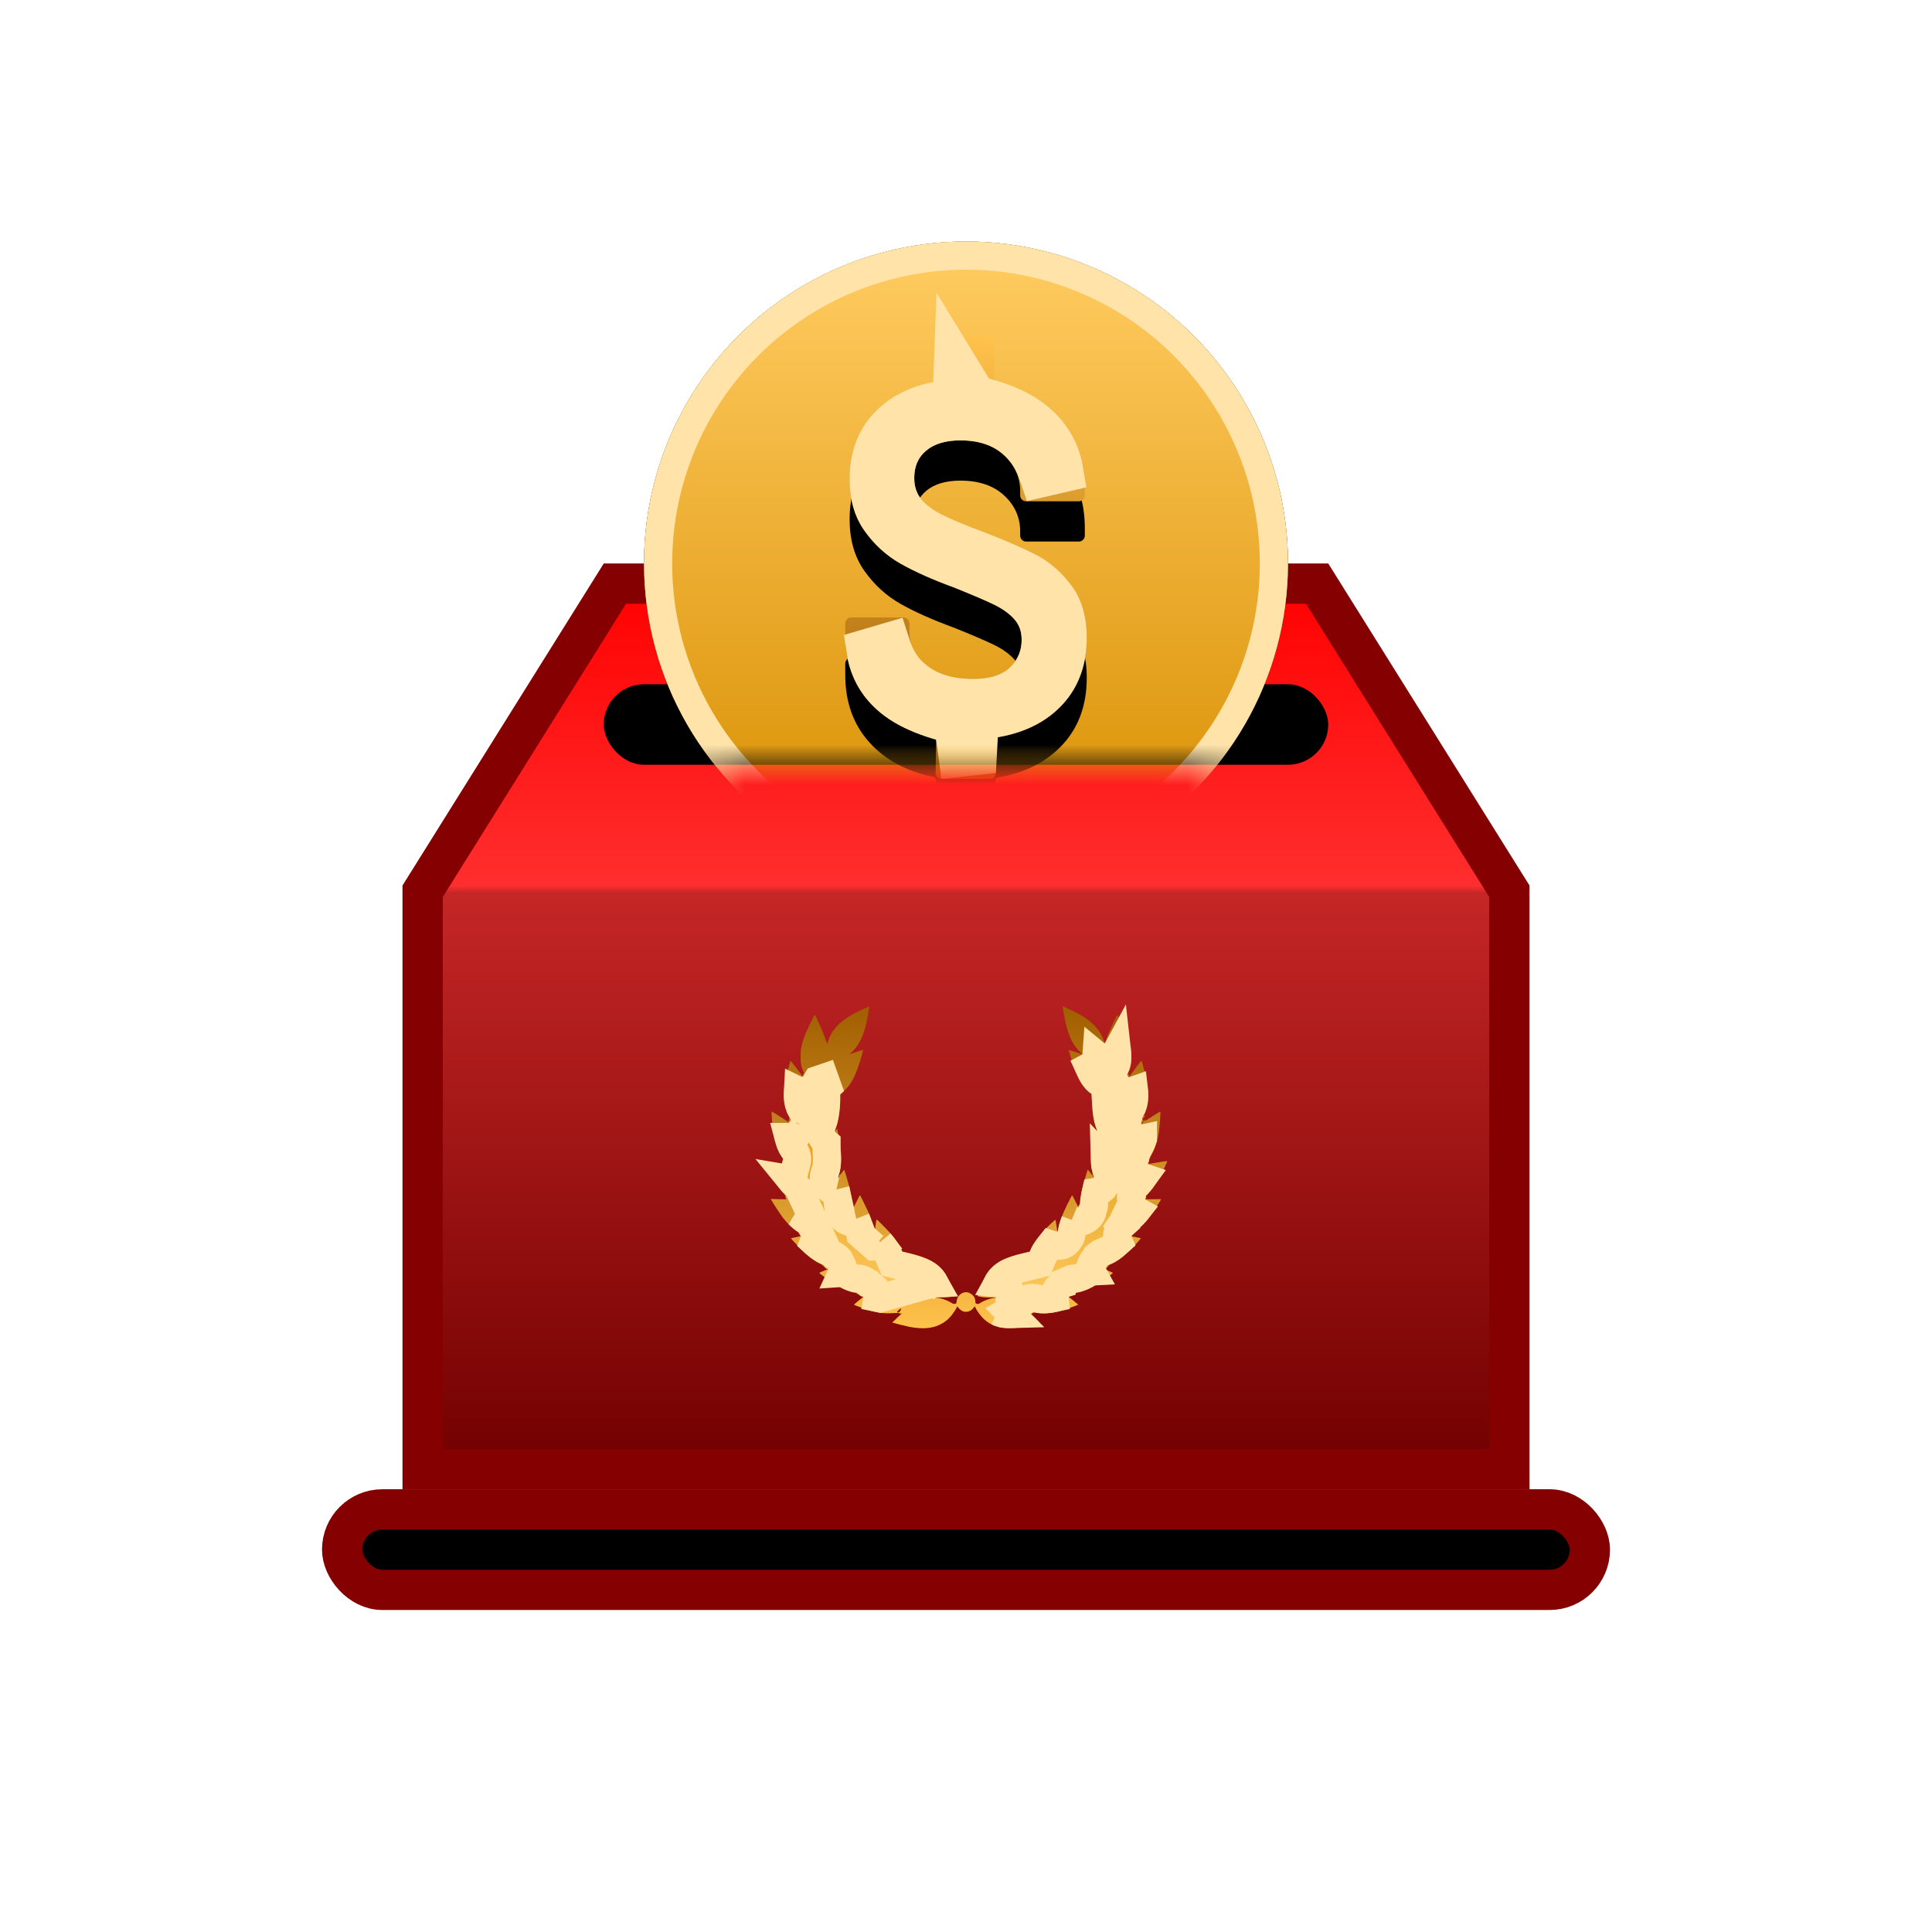
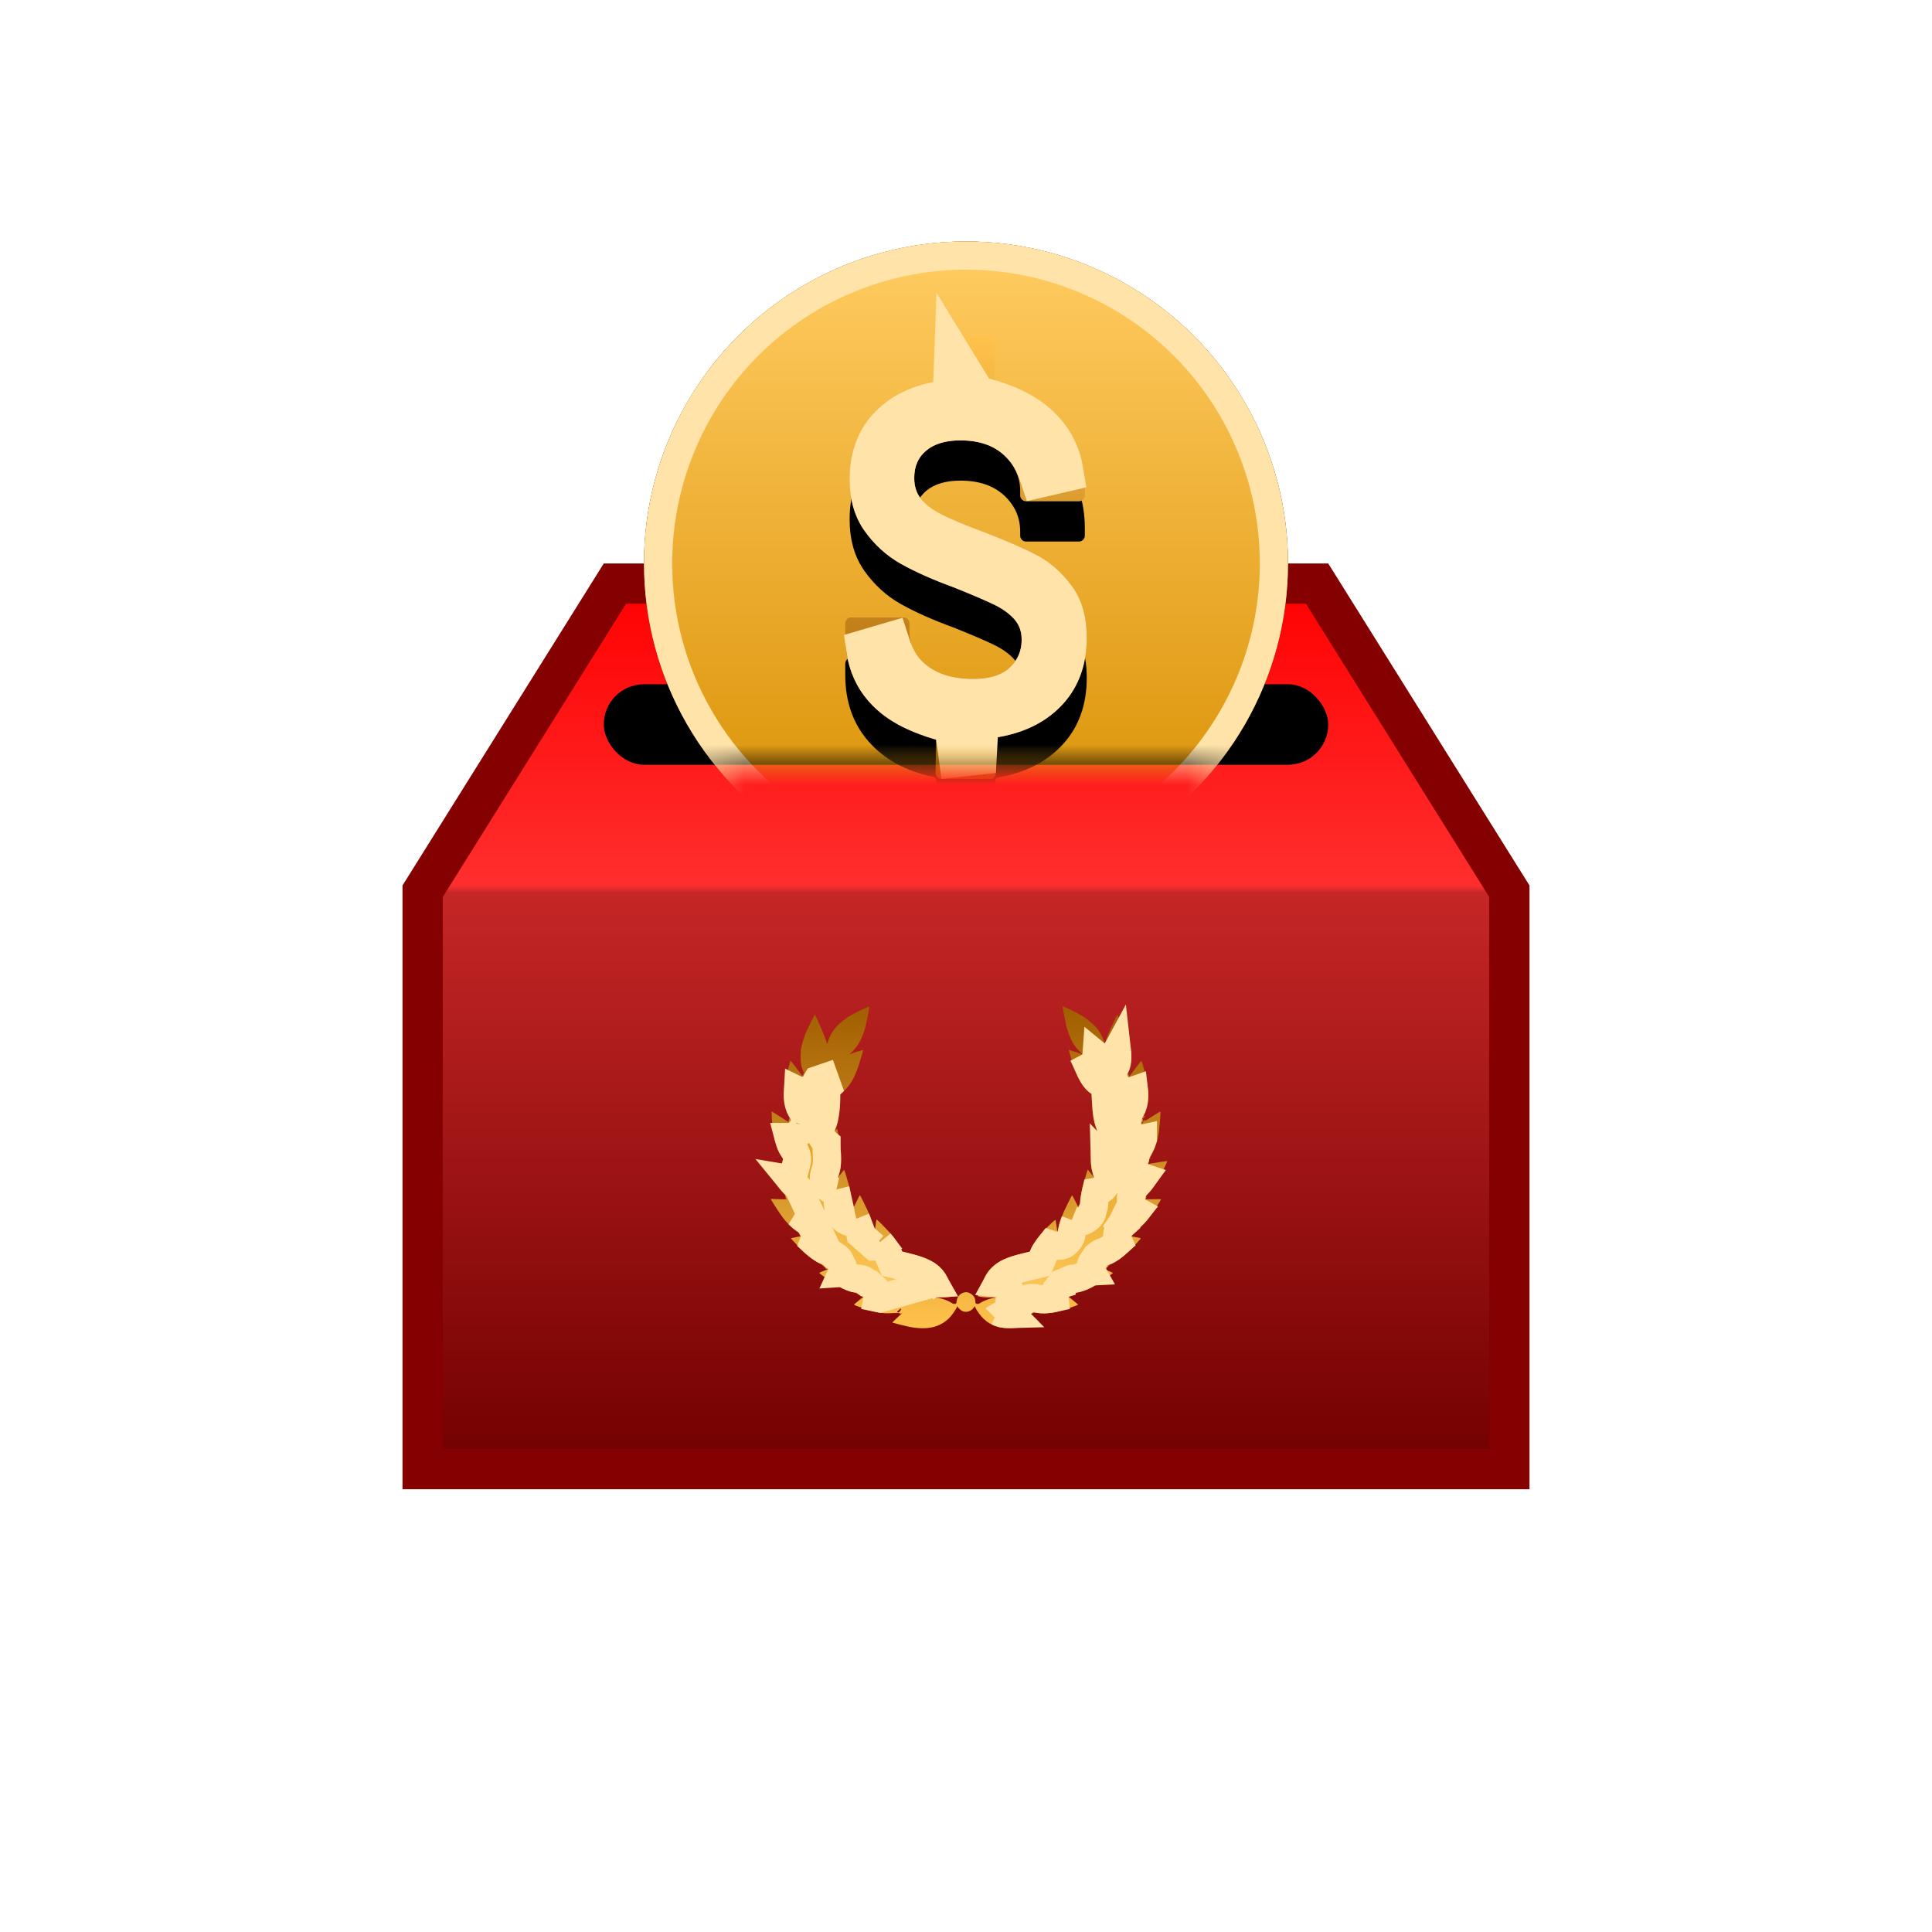
<svg xmlns="http://www.w3.org/2000/svg" xmlns:xlink="http://www.w3.org/1999/xlink" width="48px" height="48px" viewBox="0 0 48 48" version="1.1">
  <title>Calendar/Events/fundraising event</title>
  <defs>
    <linearGradient x1="50%" y1="0%" x2="50%" y2="100%" id="linearGradient-1">
      <stop stop-color="#FF0000" offset="0%" />
      <stop stop-color="#FF2E2E" offset="34.161%" />
      <stop stop-color="#C52626" offset="34.993%" />
      <stop stop-color="#710000" offset="100%" />
    </linearGradient>
    <polygon id="path-2" points="0 0 28 -2.97626507e-14 28 21 22 21 20.321 17 7.68 17 6 21 -3.97903932e-13 21" />
    <linearGradient x1="50%" y1="100%" x2="50%" y2="3.061617e-15%" id="linearGradient-4">
      <stop stop-color="#A15E00" offset="0%" />
      <stop stop-color="#FFC24B" offset="100%" />
    </linearGradient>
    <linearGradient x1="50%" y1="100%" x2="50%" y2="3.061617e-15%" id="linearGradient-5">
      <stop stop-color="#D88E00" offset="0%" />
      <stop stop-color="#FFCB60" offset="100%" />
    </linearGradient>
    <circle id="path-6" cx="14" cy="12" r="8" />
    <filter x="-84.4%" y="-84.4%" width="268.8%" height="268.8%" filterUnits="objectBoundingBox" id="filter-7">
      <feMorphology radius="0.5" operator="dilate" in="SourceAlpha" result="shadowSpreadOuter1" />
      <feOffset dx="0" dy="0" in="shadowSpreadOuter1" result="shadowOffsetOuter1" />
      <feGaussianBlur stdDeviation="4" in="shadowOffsetOuter1" result="shadowBlurOuter1" />
      <feComposite in="shadowBlurOuter1" in2="SourceAlpha" operator="out" result="shadowBlurOuter1" />
      <feColorMatrix values="0 0 0 0 1   0 0 0 0 0.89   0 0 0 0 0.663  0 0 0 1 0" type="matrix" in="shadowBlurOuter1" />
    </filter>
    <linearGradient x1="50%" y1="100%" x2="50%" y2="3.061617e-15%" id="linearGradient-8">
      <stop stop-color="#A15E00" offset="0%" />
      <stop stop-color="#FFC24B" offset="100%" />
    </linearGradient>
    <linearGradient x1="50%" y1="100%" x2="50%" y2="3.061617e-15%" id="linearGradient-9">
      <stop stop-color="#D88E00" offset="0%" />
      <stop stop-color="#FFCB60" offset="100%" />
    </linearGradient>
    <path d="M6,7.487 C6,8.154 5.803,8.704 5.408,9.137 C5.014,9.571 4.475,9.846 3.791,9.963 C3.751,9.979 3.73,10.004 3.73,10.037 L3.742,10.85 C3.742,10.892 3.728,10.927 3.7,10.956 C3.672,10.985 3.638,11 3.598,11 L2.39,11 C2.35,11 2.316,10.985 2.288,10.956 C2.26,10.927 2.245,10.892 2.245,10.85 L2.258,10.025 C2.258,9.992 2.237,9.967 2.197,9.95 C1.513,9.808 0.976,9.517 0.586,9.075 C0.195,8.633 0,8.079 0,7.412 L0,7.138 C0,7.096 0.014,7.06 0.042,7.031 C0.07,7.002 0.105,6.987 0.145,6.987 L1.449,6.987 C1.489,6.987 1.523,7.002 1.551,7.031 C1.579,7.06 1.594,7.096 1.594,7.138 L1.594,7.325 C1.594,7.658 1.734,7.94 2.016,8.169 C2.298,8.398 2.684,8.512 3.175,8.512 C3.586,8.512 3.889,8.419 4.087,8.231 C4.284,8.044 4.382,7.812 4.382,7.537 C4.382,7.338 4.322,7.169 4.201,7.031 C4.08,6.894 3.913,6.773 3.7,6.669 C3.487,6.565 3.151,6.421 2.692,6.237 C2.169,6.046 1.73,5.85 1.376,5.65 C1.022,5.45 0.722,5.177 0.477,4.831 C0.231,4.485 0.109,4.058 0.109,3.55 C0.109,2.908 0.296,2.377 0.67,1.956 C1.044,1.535 1.549,1.262 2.185,1.137 C2.225,1.121 2.245,1.096 2.245,1.062 L2.221,0.15 C2.221,0.108 2.235,0.073 2.264,0.044 C2.292,0.015 2.326,0 2.366,0 L3.573,0 C3.614,0 3.648,0.015 3.676,0.044 C3.704,0.073 3.718,0.108 3.718,0.15 L3.706,1.087 C3.706,1.121 3.726,1.146 3.767,1.163 C4.435,1.304 4.966,1.606 5.36,2.069 C5.755,2.531 5.952,3.096 5.952,3.763 L5.952,3.95 C5.952,3.992 5.938,4.027 5.909,4.056 C5.881,4.085 5.847,4.1 5.807,4.1 L4.491,4.1 C4.451,4.1 4.416,4.085 4.388,4.056 C4.36,4.027 4.346,3.992 4.346,3.95 L4.346,3.85 C4.346,3.5 4.213,3.202 3.948,2.956 C3.682,2.71 3.32,2.587 2.861,2.587 C2.499,2.587 2.217,2.671 2.016,2.837 C1.815,3.004 1.714,3.233 1.714,3.525 C1.714,3.733 1.773,3.908 1.889,4.05 C2.006,4.192 2.181,4.321 2.414,4.438 C2.648,4.554 3.01,4.704 3.501,4.888 C4.04,5.096 4.467,5.283 4.781,5.45 C5.095,5.617 5.376,5.867 5.626,6.2 C5.875,6.533 6,6.963 6,7.487 Z" id="path-10" />
    <filter x="-33.3%" y="-9.1%" width="166.7%" height="136.4%" filterUnits="objectBoundingBox" id="filter-11">
      <feOffset dx="0" dy="1" in="SourceAlpha" result="shadowOffsetOuter1" />
      <feGaussianBlur stdDeviation="0.5" in="shadowOffsetOuter1" result="shadowBlurOuter1" />
      <feComposite in="shadowBlurOuter1" in2="SourceAlpha" operator="out" result="shadowBlurOuter1" />
      <feColorMatrix values="0 0 0 0 0   0 0 0 0 0   0 0 0 0 0  0 0 0 0.3 0" type="matrix" in="shadowBlurOuter1" />
    </filter>
    <linearGradient x1="50%" y1="100%" x2="50%" y2="3.061617e-15%" id="linearGradient-12">
      <stop stop-color="#A15E00" offset="0%" />
      <stop stop-color="#FFC24B" offset="100%" />
    </linearGradient>
    <linearGradient x1="50%" y1="100%" x2="50%" y2="3.061617e-15%" id="linearGradient-13">
      <stop stop-color="#D88E00" offset="0%" />
      <stop stop-color="#FFCB60" offset="100%" />
    </linearGradient>
    <path d="M2.396,7.907 C2.182,7.806 2.091,7.753 1.962,7.656 C1.76,7.506 1.613,7.302 1.568,7.109 L1.556,7.056 L1.497,7.219 C1.446,7.364 1.257,7.788 1.242,7.788 C1.234,7.788 1.067,7.448 1.023,7.344 C0.979,7.239 0.935,7.102 0.91,6.987 C0.896,6.926 0.891,6.863 0.891,6.748 C0.891,6.578 0.908,6.485 0.962,6.374 C0.991,6.313 0.993,6.303 0.971,6.329 C0.959,6.343 0.956,6.344 0.96,6.332 C0.963,6.324 0.959,6.307 0.95,6.295 C0.937,6.278 0.937,6.273 0.952,6.25 C0.962,6.237 0.967,6.226 0.965,6.226 C0.962,6.226 0.942,6.251 0.921,6.283 C0.854,6.378 0.649,6.646 0.642,6.646 C0.633,6.646 0.525,6.238 0.503,6.123 C0.435,5.763 0.477,5.451 0.625,5.223 C0.648,5.187 0.652,5.177 0.636,5.196 L0.61,5.224 L0.603,5.183 C0.599,5.161 0.592,5.142 0.586,5.142 C0.58,5.142 0.59,5.129 0.609,5.112 C0.629,5.095 0.618,5.101 0.584,5.126 C0.495,5.187 0.183,5.386 0.173,5.386 C0.164,5.386 0.183,5.089 0.201,4.932 C0.233,4.664 0.331,4.375 0.432,4.247 C0.445,4.23 0.456,4.212 0.455,4.208 C0.449,4.173 0.458,4.089 0.47,4.085 C0.476,4.083 0.473,4.083 0.461,4.085 C0.309,4.111 0.004,4.156 0,4.153 C-0.002,4.15 0.024,4.087 0.058,4.013 C0.226,3.656 0.339,3.481 0.504,3.32 C0.543,3.284 0.559,3.265 0.542,3.281 C0.51,3.307 0.486,3.317 0.505,3.295 C0.51,3.288 0.518,3.267 0.52,3.248 C0.522,3.222 0.528,3.213 0.548,3.207 C0.562,3.203 0.478,3.203 0.361,3.206 L0.148,3.212 L0.164,3.184 C0.222,3.081 0.393,2.821 0.461,2.734 C0.559,2.608 0.695,2.477 0.787,2.419 C0.824,2.395 0.854,2.375 0.854,2.373 C0.854,2.37 0.848,2.372 0.842,2.376 C0.835,2.38 0.837,2.375 0.846,2.364 C0.855,2.354 0.867,2.334 0.87,2.319 C0.875,2.3 0.884,2.292 0.899,2.291 C0.911,2.291 0.862,2.279 0.788,2.265 C0.716,2.252 0.653,2.239 0.651,2.237 C0.644,2.231 0.94,1.919 1.023,1.847 C1.163,1.724 1.298,1.636 1.425,1.584 C1.457,1.571 1.476,1.56 1.469,1.559 C1.462,1.559 1.446,1.564 1.435,1.569 C1.425,1.575 1.416,1.577 1.416,1.575 C1.416,1.572 1.427,1.564 1.44,1.558 C1.454,1.551 1.48,1.527 1.499,1.505 C1.529,1.471 1.537,1.466 1.558,1.474 C1.571,1.478 1.583,1.48 1.585,1.478 C1.587,1.477 1.536,1.455 1.472,1.429 C1.408,1.403 1.355,1.379 1.355,1.375 C1.355,1.364 1.595,1.188 1.712,1.112 C1.892,0.996 2.159,0.888 2.272,0.885 C2.305,0.884 2.307,0.883 2.283,0.876 C2.269,0.872 2.265,0.868 2.274,0.867 C2.282,0.866 2.323,0.846 2.363,0.821 C2.412,0.792 2.442,0.779 2.45,0.784 C2.475,0.801 2.429,0.763 2.321,0.677 C2.26,0.629 2.214,0.587 2.219,0.582 C2.233,0.569 2.586,0.447 2.682,0.422 C2.849,0.38 2.978,0.366 3.115,0.373 C3.267,0.382 3.342,0.381 3.367,0.367 C3.385,0.359 3.394,0.362 3.42,0.385 C3.439,0.4 3.389,0.352 3.31,0.279 C3.23,0.205 3.168,0.144 3.171,0.141 C3.179,0.135 3.484,0.058 3.585,0.037 C3.737,0.005 3.92,-0.008 4.036,0.005 C4.175,0.021 4.244,0.039 4.35,0.089 C4.463,0.143 4.559,0.218 4.634,0.312 C4.71,0.408 4.787,0.531 4.779,0.546 C4.776,0.553 4.779,0.55 4.786,0.54 C4.821,0.491 4.875,0.442 4.912,0.426 C5.006,0.384 5.125,0.419 5.189,0.509 C5.207,0.535 5.223,0.549 5.223,0.539 C5.223,0.531 5.242,0.491 5.266,0.453 C5.411,0.216 5.588,0.082 5.833,0.025 C5.948,-0.003 6.179,-0.004 6.33,0.021 C6.422,0.036 6.813,0.131 6.825,0.141 C6.827,0.143 6.772,0.201 6.703,0.268 C6.632,0.336 6.584,0.385 6.596,0.376 C6.61,0.365 6.621,0.363 6.631,0.368 C6.639,0.373 6.663,0.378 6.682,0.379 L6.718,0.38 L6.683,0.389 C6.665,0.395 6.652,0.401 6.654,0.403 C6.656,0.405 6.682,0.401 6.713,0.393 C6.841,0.36 7.059,0.364 7.239,0.404 C7.39,0.436 7.794,0.574 7.785,0.59 C7.782,0.594 7.727,0.639 7.665,0.689 C7.602,0.738 7.55,0.78 7.55,0.782 C7.55,0.783 7.556,0.785 7.563,0.785 C7.569,0.785 7.605,0.804 7.641,0.825 C7.676,0.848 7.713,0.866 7.722,0.867 C7.735,0.867 7.734,0.87 7.718,0.876 C7.701,0.883 7.702,0.885 7.729,0.885 C7.77,0.886 7.918,0.926 7.999,0.958 C8.088,0.994 8.179,1.043 8.291,1.114 C8.393,1.18 8.651,1.366 8.652,1.375 C8.652,1.378 8.604,1.399 8.545,1.423 C8.486,1.445 8.438,1.467 8.438,1.469 C8.438,1.471 8.448,1.47 8.459,1.467 C8.473,1.463 8.479,1.464 8.476,1.47 C8.468,1.479 8.531,1.547 8.565,1.566 C8.577,1.573 8.569,1.571 8.546,1.563 C8.525,1.556 8.505,1.551 8.503,1.553 C8.5,1.555 8.526,1.566 8.557,1.578 C8.756,1.65 8.977,1.822 9.231,2.103 C9.291,2.17 9.342,2.228 9.344,2.232 C9.346,2.237 9.288,2.252 9.217,2.263 C9.145,2.276 9.096,2.288 9.109,2.29 C9.122,2.292 9.13,2.298 9.126,2.302 C9.123,2.307 9.127,2.325 9.136,2.34 C9.15,2.369 9.15,2.37 9.129,2.359 C9.107,2.349 9.106,2.349 9.127,2.365 C9.138,2.373 9.153,2.378 9.162,2.375 C9.171,2.372 9.174,2.372 9.17,2.376 C9.166,2.38 9.191,2.402 9.227,2.426 C9.321,2.492 9.455,2.625 9.544,2.741 C9.616,2.833 9.846,3.188 9.846,3.204 C9.846,3.208 9.751,3.209 9.635,3.206 C9.518,3.203 9.434,3.203 9.448,3.207 C9.47,3.213 9.475,3.221 9.478,3.252 C9.48,3.282 9.478,3.287 9.467,3.282 C9.46,3.278 9.487,3.309 9.528,3.351 C9.613,3.439 9.695,3.552 9.775,3.686 C9.84,3.796 10.011,4.15 9.999,4.154 C9.995,4.155 9.896,4.142 9.779,4.122 C9.519,4.08 9.5,4.077 9.522,4.084 C9.533,4.088 9.54,4.104 9.543,4.14 C9.549,4.21 9.552,4.219 9.604,4.306 C9.693,4.454 9.756,4.641 9.789,4.864 C9.807,4.977 9.838,5.378 9.831,5.384 C9.826,5.389 9.568,5.23 9.481,5.17 C9.451,5.148 9.422,5.135 9.416,5.138 C9.41,5.142 9.407,5.141 9.411,5.136 C9.415,5.13 9.41,5.119 9.399,5.112 C9.387,5.103 9.385,5.103 9.393,5.112 C9.4,5.12 9.401,5.138 9.397,5.165 C9.386,5.223 9.388,5.237 9.426,5.311 C9.557,5.573 9.563,5.914 9.442,6.363 C9.384,6.579 9.364,6.646 9.357,6.646 C9.35,6.646 9.15,6.384 9.086,6.292 C9.049,6.238 9.029,6.217 9.049,6.253 C9.055,6.265 9.054,6.278 9.045,6.294 C9.038,6.307 9.034,6.325 9.037,6.332 C9.039,6.341 9.032,6.331 9.02,6.312 C8.986,6.253 8.986,6.269 9.02,6.333 C9.079,6.446 9.103,6.547 9.108,6.709 C9.117,6.925 9.084,7.083 8.978,7.339 C8.924,7.472 8.77,7.783 8.758,7.783 C8.749,7.783 8.581,7.431 8.537,7.318 C8.516,7.267 8.489,7.188 8.475,7.143 C8.461,7.098 8.447,7.068 8.444,7.075 C8.441,7.083 8.434,7.109 8.428,7.134 C8.41,7.196 8.346,7.325 8.295,7.398 C8.201,7.531 8.017,7.687 7.832,7.793 C7.73,7.85 7.406,8.006 7.4,8 C7.393,7.993 7.476,7.567 7.505,7.468 C7.586,7.181 7.683,7.006 7.84,6.862 C7.878,6.827 7.9,6.803 7.89,6.807 C7.822,6.832 7.556,6.919 7.553,6.916 C7.546,6.909 7.682,6.472 7.718,6.382 C7.817,6.142 7.949,5.946 8.072,5.855 L8.118,5.822 L8.131,5.606 C8.148,5.293 8.177,5.125 8.243,4.951 L8.264,4.893 L8.234,4.926 C8.213,4.946 8.201,4.953 8.198,4.945 C8.189,4.922 8.132,4.582 8.116,4.464 C8.085,4.221 8.101,3.978 8.161,3.807 C8.184,3.74 8.186,3.729 8.171,3.747 C8.153,3.77 8.148,3.782 8.151,3.798 C8.151,3.802 8.148,3.804 8.143,3.803 C8.138,3.801 8.11,3.832 8.081,3.871 C8.052,3.911 8.027,3.942 8.025,3.94 C8.017,3.933 7.914,3.579 7.892,3.483 C7.861,3.353 7.836,3.195 7.836,3.132 C7.836,3.102 7.83,3.079 7.82,3.069 C7.812,3.061 7.805,3.049 7.805,3.043 C7.805,3.038 7.8,3.036 7.793,3.039 C7.785,3.044 7.784,3.041 7.789,3.028 C7.825,2.941 7.769,3.043 7.69,3.208 C7.663,3.264 7.638,3.306 7.633,3.301 C7.628,3.296 7.581,3.204 7.527,3.097 C7.39,2.822 7.32,2.636 7.293,2.475 C7.286,2.433 7.277,2.399 7.274,2.399 C7.27,2.399 7.259,2.463 7.249,2.541 C7.239,2.618 7.227,2.686 7.223,2.692 C7.216,2.703 7.055,2.551 6.928,2.414 C6.788,2.262 6.664,2.088 6.614,1.97 L6.585,1.903 L6.397,1.857 C6.191,1.807 6.068,1.767 5.945,1.712 C5.613,1.561 5.416,1.298 5.377,0.954 C5.37,0.891 5.367,0.882 5.325,0.842 L5.281,0.799 L5.311,0.793 C5.327,0.79 5.349,0.785 5.361,0.782 C5.422,0.769 5.571,0.761 5.646,0.769 C5.693,0.774 5.744,0.774 5.761,0.769 C5.786,0.762 5.785,0.761 5.743,0.76 C5.639,0.757 5.444,0.69 5.343,0.621 C5.316,0.602 5.294,0.599 5.258,0.609 C5.239,0.613 5.235,0.623 5.231,0.675 C5.228,0.708 5.219,0.748 5.21,0.765 C5.172,0.834 5.079,0.895 5.009,0.896 C4.885,0.897 4.781,0.801 4.768,0.673 C4.761,0.624 4.757,0.613 4.739,0.609 C4.7,0.599 4.684,0.603 4.637,0.632 C4.534,0.698 4.358,0.757 4.253,0.76 C4.209,0.761 4.209,0.761 4.24,0.769 C4.257,0.773 4.31,0.773 4.357,0.769 C4.447,0.761 4.579,0.77 4.671,0.788 L4.726,0.8 L4.68,0.838 C4.637,0.872 4.633,0.881 4.627,0.932 C4.604,1.114 4.558,1.248 4.473,1.374 C4.312,1.611 4.055,1.751 3.566,1.868 L3.415,1.904 L3.394,1.954 C3.337,2.081 3.242,2.222 3.123,2.356 C3.037,2.454 2.793,2.702 2.782,2.702 C2.774,2.702 2.769,2.677 2.742,2.482 C2.732,2.413 2.723,2.369 2.723,2.384 C2.719,2.487 2.64,2.744 2.56,2.916 C2.481,3.086 2.37,3.306 2.364,3.307 C2.361,3.307 2.322,3.233 2.278,3.141 C2.233,3.05 2.196,2.977 2.194,2.979 C2.191,2.982 2.196,2.994 2.203,3.005 C2.212,3.022 2.212,3.029 2.203,3.032 C2.197,3.034 2.191,3.042 2.19,3.051 C2.19,3.064 2.188,3.064 2.182,3.048 C2.177,3.036 2.172,3.061 2.167,3.121 C2.158,3.235 2.127,3.418 2.099,3.525 C2.068,3.64 1.986,3.915 1.978,3.93 C1.973,3.938 1.952,3.916 1.917,3.868 C1.887,3.828 1.86,3.797 1.854,3.8 C1.849,3.803 1.846,3.8 1.85,3.793 C1.853,3.786 1.845,3.77 1.834,3.756 C1.816,3.734 1.816,3.738 1.838,3.802 C1.879,3.917 1.896,4.043 1.896,4.216 C1.895,4.303 1.89,4.414 1.884,4.463 C1.874,4.555 1.805,4.949 1.8,4.955 C1.797,4.956 1.782,4.942 1.764,4.923 C1.746,4.903 1.732,4.889 1.732,4.891 C1.732,4.893 1.743,4.923 1.758,4.956 C1.824,5.112 1.875,5.435 1.875,5.707 L1.875,5.808 L1.966,5.892 C2.153,6.068 2.258,6.268 2.386,6.698 C2.421,6.814 2.448,6.911 2.445,6.914 C2.443,6.917 2.365,6.894 2.272,6.863 L2.105,6.806 L2.176,6.875 C2.326,7.019 2.431,7.22 2.507,7.51 C2.533,7.61 2.602,7.973 2.598,7.989 C2.596,7.999 2.533,7.973 2.396,7.907 Z M9.429,5.245 C9.413,5.221 9.381,5.195 9.362,5.186 C9.343,5.18 9.353,5.197 9.381,5.229 C9.445,5.294 9.477,5.305 9.429,5.245 Z M9.446,5.161 C9.446,5.155 9.42,5.128 9.39,5.104 C9.336,5.06 9.333,5.064 9.376,5.118 C9.42,5.172 9.446,5.188 9.446,5.161 Z M9.575,4.222 C9.567,4.208 9.539,4.181 9.514,4.162 C9.476,4.133 9.477,4.137 9.525,4.185 C9.587,4.249 9.6,4.259 9.575,4.222 Z M0.962,2.358 C0.95,2.34 0.918,2.358 0.889,2.399 C0.853,2.459 0.857,2.465 0.914,2.429 C0.954,2.411 0.974,2.376 0.962,2.358 Z M3.556,1.574 C3.51,1.552 3.48,1.568 3.48,1.614 C3.48,1.659 3.51,1.676 3.556,1.656 C3.587,1.633 3.587,1.594 3.556,1.574 Z M2.417,0.895 C2.394,0.859 2.358,0.859 2.337,0.895 C2.313,0.931 2.331,0.968 2.376,0.968 C2.421,0.968 2.439,0.931 2.417,0.895 Z M7.715,0.895 C7.691,0.859 7.655,0.859 7.634,0.895 C7.611,0.931 7.629,0.968 7.673,0.968 C7.718,0.968 7.736,0.931 7.715,0.895 Z M4.321,0.815 C4.309,0.777 4.273,0.765 4.244,0.802 C4.212,0.84 4.224,0.877 4.269,0.877 C4.313,0.89 4.337,0.852 4.321,0.815 Z M4.254,0.783 C4.235,0.753 4.197,0.753 4.173,0.783 C4.146,0.83 4.162,0.86 4.205,0.86 C4.251,0.86 4.27,0.83 4.254,0.783 Z M5.901,0.783 C5.879,0.753 5.839,0.753 5.82,0.783 C5.797,0.83 5.813,0.86 5.859,0.86 C5.905,0.86 5.921,0.83 5.901,0.783 Z M6.584,0.448 C6.61,0.42 6.626,0.398 6.618,0.398 C6.61,0.398 6.584,0.42 6.557,0.448 C6.53,0.475 6.514,0.498 6.522,0.498 C6.53,0.498 6.557,0.475 6.584,0.448 Z M3.372,0.441 C3.358,0.412 3.328,0.389 3.308,0.389 C3.279,0.395 3.279,0.401 3.317,0.441 C3.382,0.505 3.405,0.505 3.372,0.441 Z" id="path-14" />
  </defs>
  <g id="Calendar/Events/fundraising-event" stroke="none" stroke-width="1" fill="none" fill-rule="evenodd">
    <g id="Group-2" transform="translate(8, 2)">
      <path d="M24.723,12.5 L29.5,20.143 L29.5,34.5 L2.5,34.5 L2.5,20.143 L7.277,12.5 L24.723,12.5 Z" id="Combined-Shape" stroke="#850000" fill="url(#linearGradient-1)" />
      <rect id="Rectangle" fill="#000000" x="7" y="15" width="18" height="2" rx="1" />
-       <rect id="Rectangle" stroke="#850000" fill="#000000" x="0.5" y="35.5" width="31" height="2" rx="1" />
      <g id="Oval" transform="translate(2, 0)">
        <mask id="mask-3" fill="white">
          <use xlink:href="#path-2" />
        </mask>
        <g id="Mask" />
        <g fill-rule="nonzero" mask="url(#mask-3)">
          <use fill="black" fill-opacity="1" filter="url(#filter-7)" xlink:href="#path-6" />
          <use fill="url(#linearGradient-4)" xlink:href="#path-6" />
          <circle stroke="#FFE3A9" stroke-width="0.7" stroke-linejoin="square" fill="url(#linearGradient-5)" fill-rule="evenodd" cx="14" cy="12" r="7.65" />
        </g>
        <g id="$" mask="url(#mask-3)" fill-rule="nonzero">
          <g transform="translate(11, 6.354)" id="Path">
            <use fill="black" fill-opacity="1" filter="url(#filter-11)" xlink:href="#path-10" />
            <use fill="url(#linearGradient-8)" xlink:href="#path-10" />
            <path stroke="#FFE3A9" stroke-width="1.005" d="M2.708,0.602 L3.248,1.484 C4.029,1.677 4.587,1.936 4.978,2.395 C5.216,2.674 5.361,2.999 5.42,3.37 L4.845,3.503 C4.701,3.071 4.535,2.815 4.289,2.588 C3.94,2.264 3.469,2.085 2.861,2.085 C2.356,2.085 1.973,2.221 1.696,2.451 C1.381,2.711 1.212,3.065 1.212,3.525 C1.212,3.862 1.314,4.142 1.502,4.369 C1.655,4.556 1.881,4.733 2.19,4.887 C2.434,5.009 2.812,5.167 3.32,5.356 C3.836,5.556 4.245,5.734 4.545,5.894 C4.798,6.028 5.023,6.233 5.224,6.501 C5.415,6.756 5.498,7.088 5.498,7.487 C5.498,8.015 5.35,8.455 5.037,8.799 C4.64,9.235 4.059,9.462 3.312,9.513 L3.264,10.398 L2.822,10.447 L2.71,9.626 C1.914,9.429 1.349,9.18 0.962,8.742 C0.725,8.474 0.583,8.153 0.528,7.781 L1.093,7.615 C1.247,8.096 1.431,8.34 1.699,8.558 C2.058,8.85 2.545,9.015 3.175,9.015 C3.752,9.015 4.161,8.854 4.433,8.595 C4.733,8.309 4.885,7.957 4.885,7.537 C4.885,7.205 4.779,6.927 4.579,6.7 C4.42,6.519 4.203,6.355 3.921,6.217 C3.7,6.11 3.353,5.961 2.879,5.771 L2.865,5.766 C2.372,5.585 1.957,5.401 1.623,5.213 C1.333,5.049 1.088,4.824 0.887,4.54 C0.697,4.273 0.611,3.941 0.611,3.55 C0.611,3.045 0.75,2.623 1.045,2.29 C1.424,1.865 1.971,1.636 2.672,1.577 L2.708,0.602 Z" stroke-linejoin="square" fill="url(#linearGradient-9)" fill-rule="evenodd" />
          </g>
        </g>
      </g>
      <g id="48095" transform="translate(11, 23)" fill-rule="nonzero">
        <g id="Shape" transform="translate(5, 4) scale(-1, 1) rotate(-180) translate(-5, -4)">
          <use fill="url(#linearGradient-12)" xlink:href="#path-14" />
          <path stroke="#FFE3A9" stroke-width="0.7" d="M9.168,3.467 L9.182,3.489 L9.217,3.531 C9.231,3.546 9.252,3.569 9.276,3.594 C9.299,3.617 9.321,3.643 9.343,3.672 L9.4,3.75 L9.334,3.772 L9.277,3.825 L9.217,3.899 C9.141,4.023 9.15,4.164 9.236,4.32 L9.204,4.251 L9.234,4.366 C9.31,4.501 9.361,4.606 9.395,4.709 L9.395,4.713 L9.363,4.706 C9.296,4.699 9.257,4.726 9.235,4.741 L9.221,4.749 L9.116,4.812 L9.037,4.913 C9.007,4.97 8.985,5.046 9.004,5.148 L9.012,5.18 L8.905,5.264 L9.103,5.449 L9.113,5.468 C9.17,5.583 9.189,5.718 9.177,5.876 L9.173,5.91 L9.156,5.904 L9.075,5.887 C8.95,5.875 8.862,5.921 8.795,5.987 C8.774,6.008 8.743,6.035 8.72,6.077 L8.706,6.111 L8.67,6.146 L8.644,6.277 C8.644,6.293 8.645,6.371 8.71,6.497 C8.745,6.563 8.756,6.625 8.759,6.722 C8.76,6.756 8.76,6.787 8.758,6.818 L8.749,6.898 L8.723,6.85 L8.671,6.806 L8.54,6.737 C8.43,6.707 8.336,6.727 8.253,6.782 L8.242,6.791 L8.238,6.735 C8.229,6.693 8.213,6.658 8.195,6.629 L8.166,6.588 C8.144,6.561 8.118,6.533 8.085,6.51 L8.051,6.492 L8.085,6.418 C8.129,6.324 8.177,6.242 8.227,6.186 L8.277,6.139 L8.458,6.008 L8.48,5.625 C8.495,5.363 8.514,5.222 8.571,5.073 L9.168,3.467 Z M4.003,1.014 L4.156,1.108 C4.166,1.111 4.179,1.113 4.195,1.115 L4.218,1.116 L4.183,1.178 C4.078,1.333 3.906,1.415 3.631,1.49 L3.485,1.528 L3.163,1.605 L3.075,1.81 C3.03,1.91 2.954,2.019 2.862,2.124 L2.899,2.076 L2.874,2.061 C2.835,2.042 2.798,2.035 2.764,2.032 L2.717,2.031 L2.378,2.328 L2.373,2.357 C2.378,2.415 2.324,2.579 2.268,2.711 L2.293,2.646 L2.231,2.631 C2.145,2.622 2.072,2.64 2.01,2.68 L1.952,2.726 C1.939,2.738 1.927,2.751 1.916,2.764 L1.906,2.779 C1.888,2.805 1.854,2.85 1.842,2.92 L1.84,2.958 L1.835,2.979 C1.832,2.993 1.829,3.009 1.826,3.028 L1.818,3.093 C1.81,3.189 1.785,3.344 1.76,3.435 L1.769,3.395 L1.722,3.406 C1.703,3.412 1.685,3.419 1.668,3.428 L1.62,3.457 C1.569,3.494 1.451,3.541 1.472,3.778 C1.474,3.793 1.48,3.837 1.508,3.919 C1.538,4.002 1.546,4.092 1.547,4.212 C1.546,4.285 1.542,4.378 1.536,4.424 C1.534,4.449 1.534,4.523 1.535,4.592 L1.535,4.601 L1.493,4.636 L1.401,4.779 L1.382,4.891 C1.382,4.897 1.391,4.99 1.436,5.093 C1.49,5.22 1.525,5.486 1.525,5.707 L1.525,5.961 L1.562,5.995 L1.48,6.225 L1.301,6.164 L1.296,6.156 L1.24,6.01 L0.965,5.876 L0.929,5.875 C0.91,5.877 0.885,5.881 0.855,5.892 L0.826,5.906 L0.821,5.814 C0.819,5.699 0.835,5.593 0.873,5.501 L0.918,5.414 C0.949,5.366 0.964,5.334 0.969,5.322 C1.039,5.153 0.979,5.074 0.963,5.038 L0.965,5.043 L0.954,5 L0.939,4.962 L0.796,4.801 L0.656,4.755 C0.645,4.754 0.628,4.75 0.604,4.751 L0.589,4.751 L0.593,4.736 C0.613,4.66 0.638,4.588 0.666,4.532 L0.711,4.458 C0.839,4.289 0.801,4.147 0.794,4.12 L0.683,3.695 L0.63,3.704 L0.679,3.644 L0.743,3.576 C0.752,3.567 0.76,3.559 0.768,3.552 L0.799,3.52 C0.808,3.512 0.822,3.496 0.841,3.473 L1.193,2.72 L0.84,2.831 L0.858,2.813 C0.879,2.792 0.9,2.772 0.92,2.756 L0.975,2.714 C1.097,2.636 1.155,2.562 1.183,2.503 L1.188,2.489 L1.226,2.423 C1.257,2.35 1.26,2.271 1.236,2.188 L1.218,2.142 L1.253,2.11 C1.324,2.048 1.393,1.997 1.459,1.957 L1.555,1.909 C1.589,1.895 1.615,1.882 1.632,1.873 C1.637,1.87 1.643,1.867 1.649,1.863 L1.69,1.835 L1.712,1.812 L1.753,1.794 C1.778,1.779 1.797,1.762 1.81,1.748 L1.827,1.731 L1.846,1.712 L1.929,1.546 C1.938,1.501 1.941,1.447 1.924,1.386 L1.919,1.375 L1.95,1.377 C2.044,1.32 2.155,1.264 2.232,1.243 L2.283,1.235 C2.451,1.23 2.501,1.169 2.514,1.158 L2.558,1.116 L2.612,1.102 L2.753,0.974 C2.785,0.923 2.814,0.858 2.807,0.769 L2.804,0.753 L2.858,0.742 L4.142,1.103 L4.003,1.014 Z M6.084,0.352 L6.122,0.353 L6.048,0.427 L6.397,0.636 L6.412,0.656 C6.422,0.666 6.495,0.772 6.703,0.75 L6.801,0.732 C6.889,0.709 7.04,0.718 7.166,0.746 L7.202,0.754 C7.201,0.764 7.201,0.77 7.2,0.775 C7.2,0.857 7.206,0.974 7.364,1.08 L7.414,1.107 L7.421,1.109 L7.428,1.142 L7.616,1.224 L7.664,1.231 C7.678,1.233 7.7,1.235 7.72,1.235 C7.744,1.235 7.825,1.265 7.867,1.282 C7.939,1.312 8.012,1.352 8.102,1.409 L8.121,1.41 L8.088,1.469 C8.088,1.546 8.11,1.617 8.16,1.681 L8.193,1.717 L8.231,1.785 L8.314,1.85 L8.358,1.873 C8.374,1.881 8.402,1.894 8.438,1.907 C8.545,1.946 8.656,2.025 8.779,2.14 L8.788,2.148 L8.777,2.172 C8.741,2.275 8.752,2.37 8.801,2.458 L8.817,2.483 L8.834,2.518 L8.836,2.511 L8.844,2.523 L8.855,2.533 L8.838,2.554 C8.867,2.597 8.901,2.63 8.938,2.656 L8.99,2.686 L9.027,2.714 C9.08,2.751 9.15,2.818 9.211,2.886 L9.238,2.92 L9.191,2.946 L9.14,3.039 L9.099,3.166 C9.095,3.205 9.095,3.245 9.105,3.286 L9.12,3.332 L9.124,3.358 L9.151,3.437 L9.155,3.446 L8.451,4.188 L8.452,4.15 C8.454,4.108 8.458,4.066 8.465,4.028 L8.493,3.919 C8.514,3.857 8.522,3.821 8.525,3.804 C8.535,3.745 8.529,3.703 8.525,3.678 L8.498,3.594 L8.408,3.474 C8.365,3.437 8.316,3.409 8.259,3.396 L8.23,3.391 L8.215,3.325 C8.204,3.272 8.195,3.22 8.19,3.181 L8.186,3.132 C8.186,3.069 8.175,3.015 8.159,2.971 L8.146,2.94 L8.145,2.92 C8.129,2.819 8.079,2.768 8.037,2.736 L8.008,2.715 C7.92,2.65 7.805,2.609 7.639,2.684 L7.711,2.658 L7.686,2.593 C7.674,2.561 7.665,2.53 7.657,2.501 L7.638,2.416 C7.632,2.383 7.626,2.352 7.62,2.332 L7.604,2.274 L7.575,2.219 C7.466,2.042 7.346,2.049 7.274,2.049 L7.24,2.049 C7.203,2.05 7.158,2.055 7.11,2.081 L7.104,2.083 L7.035,1.995 C7.013,1.965 6.993,1.936 6.976,1.908 L6.935,1.831 L6.838,1.604 L6.479,1.517 C6.303,1.474 6.196,1.441 6.09,1.393 C5.969,1.339 5.876,1.262 5.813,1.165 L5.786,1.116 L5.821,1.112 L5.861,1.104 L5.91,1.089 L5.944,1.071 L6.027,1.009 C6.149,0.885 6.141,0.768 6.116,0.674 L6.019,0.509 L5.935,0.45 C5.922,0.443 5.873,0.413 5.753,0.41 L5.79,0.412 L5.827,0.393 L5.914,0.365 C5.956,0.356 6.018,0.351 6.084,0.352 Z" stroke-linejoin="square" fill="url(#linearGradient-13)" fill-rule="evenodd" />
        </g>
      </g>
    </g>
  </g>
</svg>